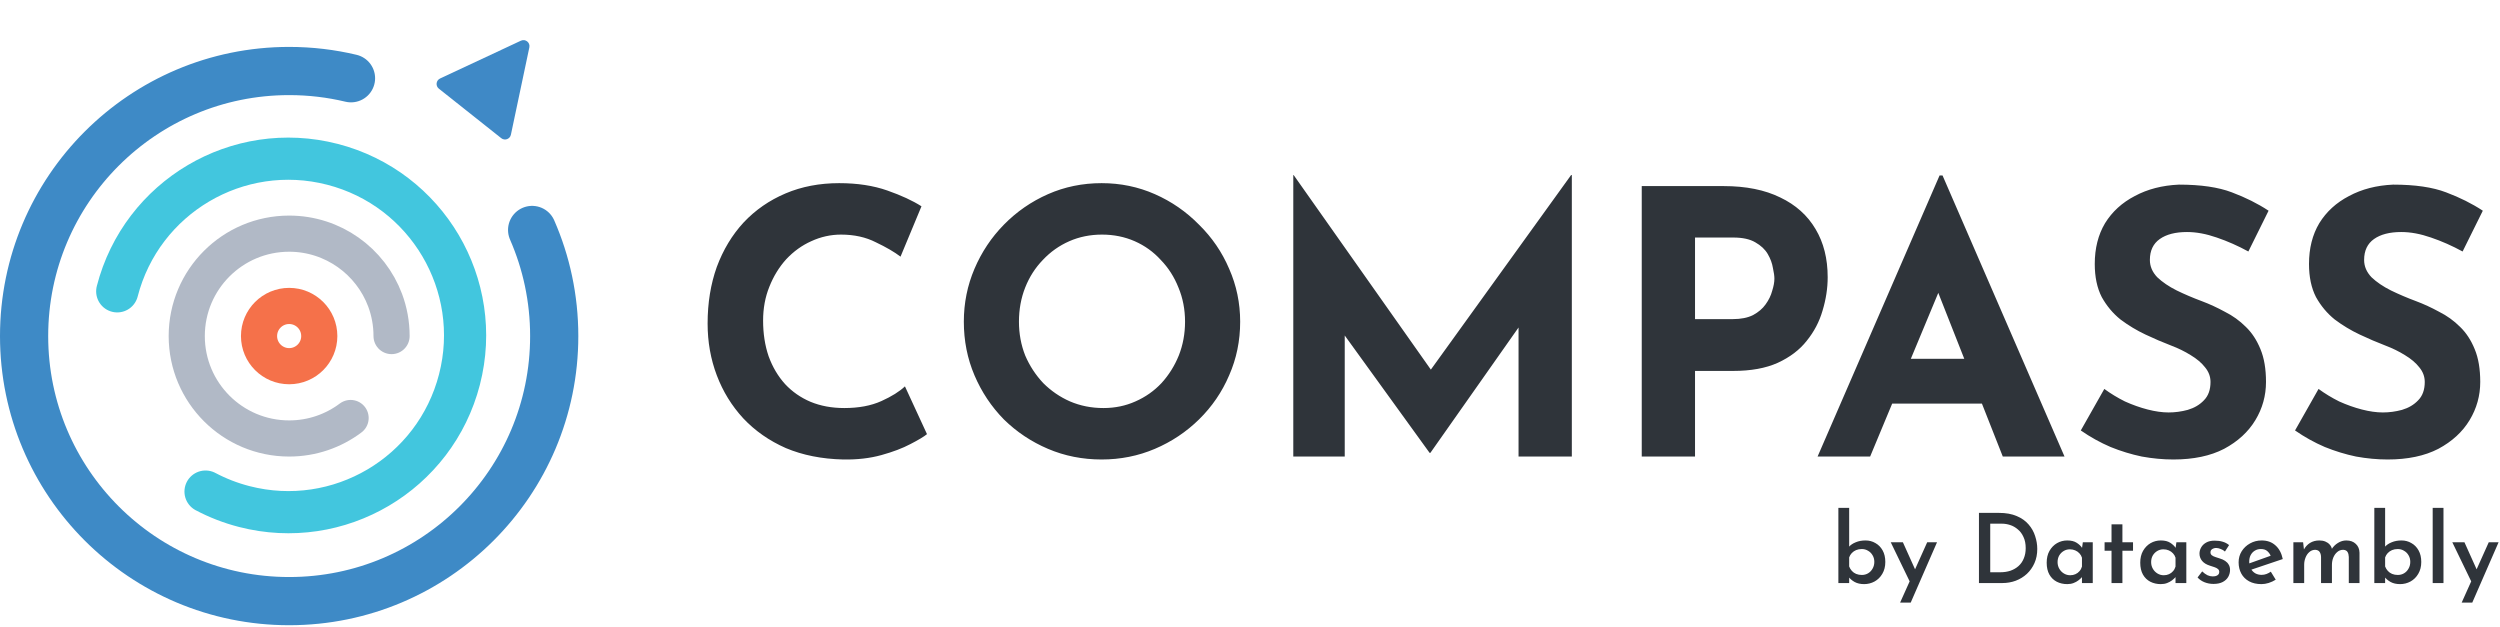
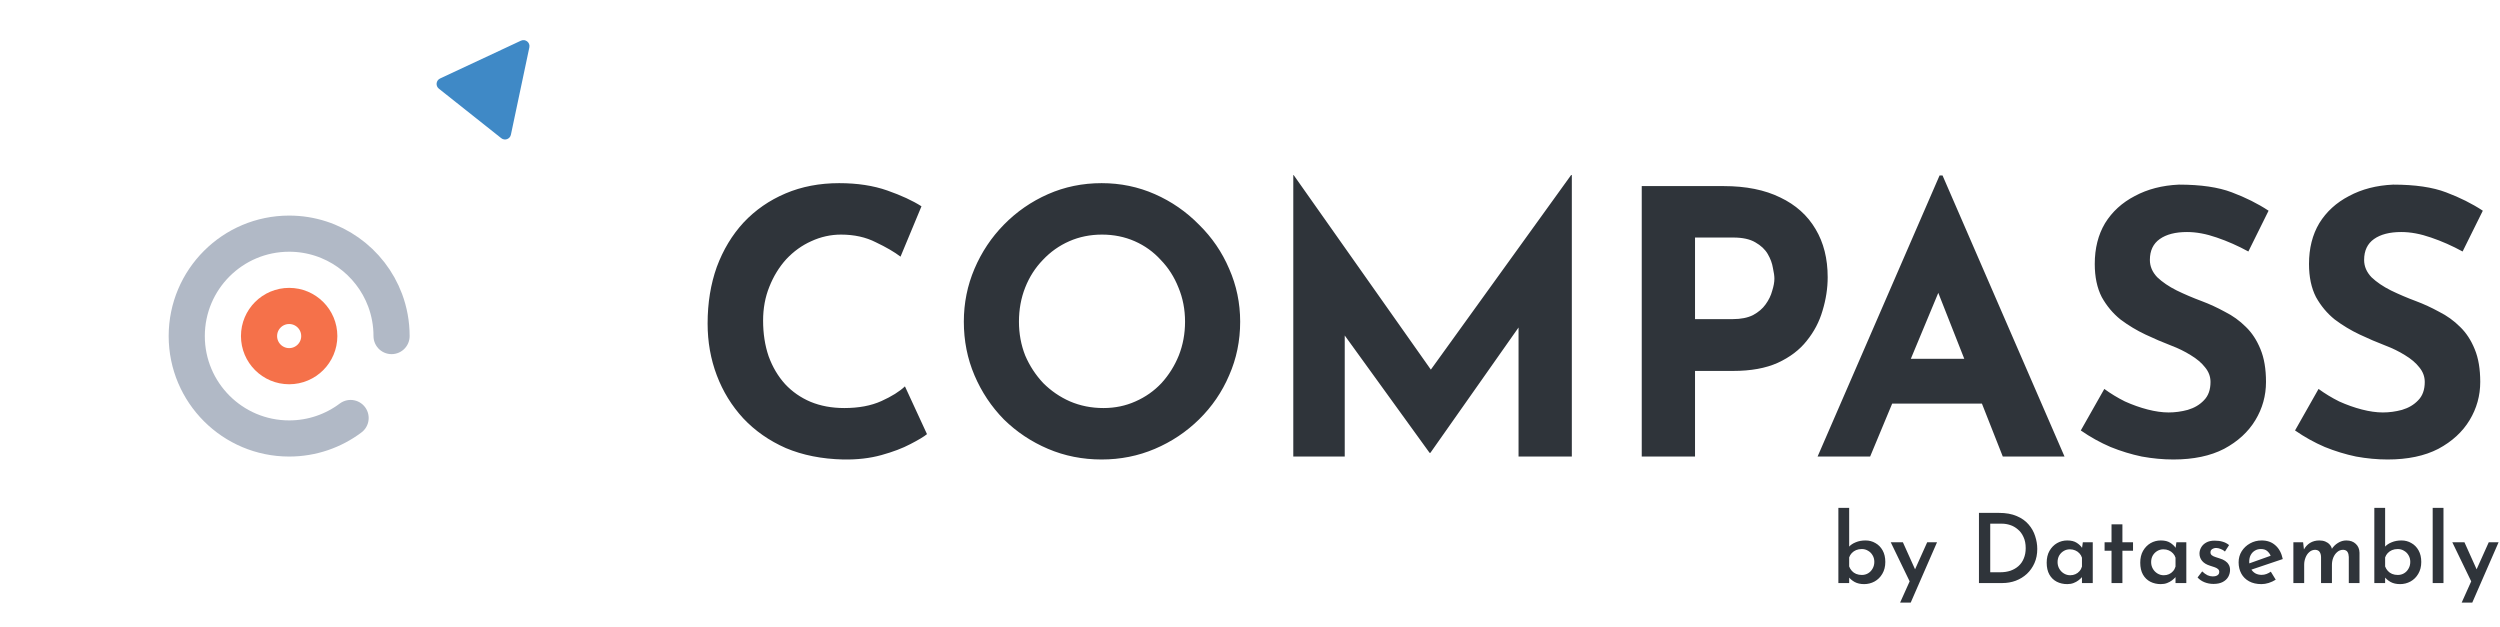
<svg xmlns="http://www.w3.org/2000/svg" width="415" height="104" viewBox="0 0 415 104" fill="none">
  <path d="M86.47 6.755C87.217 6.405 88.043 7.06 87.872 7.867L84.809 22.363C84.656 23.09 83.791 23.401 83.21 22.94L72.852 14.721C72.27 14.259 72.377 13.347 73.049 13.032L86.47 6.755Z" fill="#3F89C6" />
  <path d="M153.88 72.066C153.392 72.473 152.477 73.022 151.135 73.713C149.833 74.404 148.227 75.014 146.316 75.543C144.404 76.072 142.29 76.316 139.972 76.275C136.434 76.194 133.262 75.563 130.456 74.384C127.69 73.164 125.332 71.517 123.38 69.443C121.468 67.369 120.004 64.99 118.988 62.306C117.971 59.622 117.463 56.755 117.463 53.705C117.463 50.289 117.971 47.158 118.988 44.311C120.045 41.464 121.529 39.004 123.441 36.93C125.393 34.856 127.711 33.25 130.395 32.111C133.079 30.972 136.047 30.403 139.301 30.403C142.31 30.403 144.974 30.81 147.292 31.623C149.61 32.436 151.501 33.311 152.965 34.246L149.488 42.603C148.471 41.83 147.109 41.037 145.401 40.224C143.733 39.37 141.802 38.943 139.606 38.943C137.898 38.943 136.251 39.309 134.665 40.041C133.119 40.732 131.737 41.729 130.517 43.03C129.337 44.331 128.402 45.856 127.711 47.605C127.019 49.313 126.674 51.184 126.674 53.217C126.674 55.372 126.979 57.345 127.589 59.134C128.239 60.923 129.154 62.469 130.334 63.77C131.513 65.031 132.916 66.007 134.543 66.698C136.21 67.389 138.081 67.735 140.155 67.735C142.554 67.735 144.608 67.349 146.316 66.576C148.024 65.803 149.325 64.99 150.22 64.136L153.88 72.066ZM159.996 53.4C159.996 50.309 160.585 47.381 161.765 44.616C162.944 41.851 164.571 39.411 166.645 37.296C168.759 35.141 171.199 33.453 173.965 32.233C176.73 31.013 179.699 30.403 182.871 30.403C186.002 30.403 188.95 31.013 191.716 32.233C194.481 33.453 196.921 35.141 199.036 37.296C201.191 39.411 202.858 41.851 204.038 44.616C205.258 47.381 205.868 50.309 205.868 53.4C205.868 56.572 205.258 59.541 204.038 62.306C202.858 65.071 201.191 67.511 199.036 69.626C196.921 71.7 194.481 73.327 191.716 74.506C188.95 75.685 186.002 76.275 182.871 76.275C179.699 76.275 176.73 75.685 173.965 74.506C171.199 73.327 168.759 71.7 166.645 69.626C164.571 67.511 162.944 65.071 161.765 62.306C160.585 59.541 159.996 56.572 159.996 53.4ZM169.146 53.4C169.146 55.393 169.491 57.263 170.183 59.012C170.915 60.72 171.911 62.245 173.172 63.587C174.473 64.888 175.957 65.905 177.625 66.637C179.333 67.369 181.183 67.735 183.176 67.735C185.087 67.735 186.856 67.369 188.483 66.637C190.15 65.905 191.594 64.888 192.814 63.587C194.034 62.245 194.989 60.72 195.681 59.012C196.372 57.263 196.718 55.393 196.718 53.4C196.718 51.367 196.352 49.476 195.62 47.727C194.928 45.978 193.952 44.453 192.692 43.152C191.472 41.81 190.028 40.773 188.361 40.041C186.693 39.309 184.884 38.943 182.932 38.943C180.98 38.943 179.17 39.309 177.503 40.041C175.835 40.773 174.371 41.81 173.111 43.152C171.85 44.453 170.874 45.978 170.183 47.727C169.491 49.476 169.146 51.367 169.146 53.4ZM214.686 75.787V29.061H214.747L239.696 64.441L235.914 63.587L260.802 29.061H260.924V75.787H252.079V49.008L252.628 53.583L237.439 75.177H237.317L221.701 53.583L223.226 49.374V75.787H214.686ZM286.132 30.891C289.833 30.891 292.964 31.521 295.526 32.782C298.088 34.002 300.04 35.751 301.382 38.028C302.724 40.265 303.395 42.928 303.395 46.019C303.395 47.849 303.11 49.699 302.541 51.57C302.012 53.4 301.138 55.067 299.918 56.572C298.739 58.077 297.132 59.297 295.099 60.232C293.106 61.127 290.646 61.574 287.718 61.574H281.374V75.787H272.529V30.891H286.132ZM287.657 52.973C288.999 52.973 290.117 52.749 291.012 52.302C291.907 51.814 292.598 51.224 293.086 50.533C293.615 49.801 293.981 49.049 294.184 48.276C294.428 47.503 294.55 46.832 294.55 46.263C294.55 45.816 294.469 45.226 294.306 44.494C294.184 43.721 293.899 42.949 293.452 42.176C293.005 41.403 292.313 40.753 291.378 40.224C290.483 39.695 289.263 39.431 287.718 39.431H281.374V52.973H287.657ZM301.719 75.787L321.971 29.122H322.459L342.711 75.787H332.463L319.531 42.969L325.936 38.577L310.442 75.787H301.719ZM315.566 59.561H329.047L332.158 67.003H312.821L315.566 59.561ZM373.228 41.749C371.52 40.814 369.772 40.041 367.982 39.431C366.234 38.821 364.587 38.516 363.041 38.516C361.13 38.516 359.625 38.902 358.527 39.675C357.429 40.448 356.88 41.607 356.88 43.152C356.88 44.209 357.287 45.165 358.1 46.019C358.954 46.832 360.032 47.564 361.333 48.215C362.675 48.866 364.058 49.455 365.481 49.984C366.783 50.472 368.064 51.062 369.324 51.753C370.626 52.404 371.785 53.237 372.801 54.254C373.818 55.23 374.631 56.47 375.241 57.975C375.851 59.439 376.156 61.249 376.156 63.404C376.156 65.681 375.567 67.796 374.387 69.748C373.208 71.7 371.48 73.286 369.202 74.506C366.925 75.685 364.119 76.275 360.784 76.275C359.076 76.275 357.328 76.112 355.538 75.787C353.79 75.421 352.061 74.892 350.353 74.201C348.645 73.469 346.998 72.554 345.412 71.456L349.316 64.563C350.374 65.336 351.512 66.027 352.732 66.637C353.993 67.206 355.254 67.654 356.514 67.979C357.775 68.304 358.934 68.467 359.991 68.467C361.049 68.467 362.106 68.325 363.163 68.04C364.261 67.715 365.156 67.186 365.847 66.454C366.579 65.722 366.945 64.705 366.945 63.404C366.945 62.509 366.64 61.696 366.03 60.964C365.461 60.232 364.668 59.561 363.651 58.951C362.675 58.341 361.598 57.812 360.418 57.365C359.036 56.836 357.612 56.226 356.148 55.535C354.684 54.844 353.302 54.01 352 53.034C350.74 52.017 349.703 50.777 348.889 49.313C348.117 47.808 347.73 45.978 347.73 43.823C347.73 41.22 348.3 38.963 349.438 37.052C350.618 35.141 352.265 33.636 354.379 32.538C356.494 31.399 358.934 30.769 361.699 30.647C365.319 30.647 368.247 31.074 370.483 31.928C372.761 32.782 374.794 33.799 376.583 34.978L373.228 41.749ZM408.792 41.749C407.084 40.814 405.335 40.041 403.546 39.431C401.797 38.821 400.15 38.516 398.605 38.516C396.694 38.516 395.189 38.902 394.091 39.675C392.993 40.448 392.444 41.607 392.444 43.152C392.444 44.209 392.851 45.165 393.664 46.019C394.518 46.832 395.596 47.564 396.897 48.215C398.239 48.866 399.622 49.455 401.045 49.984C402.346 50.472 403.627 51.062 404.888 51.753C406.189 52.404 407.348 53.237 408.365 54.254C409.382 55.23 410.195 56.47 410.805 57.975C411.415 59.439 411.72 61.249 411.72 63.404C411.72 65.681 411.13 67.796 409.951 69.748C408.772 71.7 407.043 73.286 404.766 74.506C402.489 75.685 399.683 76.275 396.348 76.275C394.64 76.275 392.891 76.112 391.102 75.787C389.353 75.421 387.625 74.892 385.917 74.201C384.209 73.469 382.562 72.554 380.976 71.456L384.88 64.563C385.937 65.336 387.076 66.027 388.296 66.637C389.557 67.206 390.817 67.654 392.078 67.979C393.339 68.304 394.498 68.467 395.555 68.467C396.612 68.467 397.67 68.325 398.727 68.04C399.825 67.715 400.72 67.186 401.411 66.454C402.143 65.722 402.509 64.705 402.509 63.404C402.509 62.509 402.204 61.696 401.594 60.964C401.025 60.232 400.232 59.561 399.215 58.951C398.239 58.341 397.161 57.812 395.982 57.365C394.599 56.836 393.176 56.226 391.712 55.535C390.248 54.844 388.865 54.01 387.564 53.034C386.303 52.017 385.266 50.777 384.453 49.313C383.68 47.808 383.294 45.978 383.294 43.823C383.294 41.22 383.863 38.963 385.002 37.052C386.181 35.141 387.828 33.636 389.943 32.538C392.058 31.399 394.498 30.769 397.263 30.647C400.882 30.647 403.81 31.074 406.047 31.928C408.324 32.782 410.358 33.799 412.147 34.978L408.792 41.749Z" fill="#2F343A" />
  <path d="M309.442 96.963C308.834 96.963 308.311 96.846 307.874 96.611C307.436 96.366 307.079 96.056 306.802 95.683L306.962 95.219V96.787H305.17V84.307H306.962V91.411L306.93 90.771C307.196 90.462 307.57 90.211 308.049 90.019C308.53 89.816 309.074 89.715 309.682 89.715C310.279 89.715 310.823 89.859 311.314 90.147C311.815 90.424 312.215 90.83 312.514 91.363C312.812 91.896 312.962 92.536 312.962 93.283C312.962 94.04 312.796 94.696 312.466 95.251C312.146 95.806 311.714 96.232 311.17 96.531C310.636 96.819 310.06 96.963 309.442 96.963ZM309.058 95.443C309.442 95.443 309.788 95.352 310.098 95.171C310.418 94.979 310.668 94.718 310.85 94.387C311.042 94.056 311.138 93.683 311.138 93.267C311.138 92.862 311.042 92.499 310.85 92.179C310.668 91.859 310.418 91.608 310.098 91.427C309.788 91.235 309.442 91.139 309.058 91.139C308.716 91.139 308.402 91.198 308.114 91.315C307.836 91.432 307.596 91.598 307.394 91.811C307.202 92.014 307.058 92.254 306.962 92.531V94.035C307.068 94.312 307.218 94.558 307.41 94.771C307.602 94.984 307.836 95.15 308.114 95.267C308.402 95.384 308.716 95.443 309.058 95.443ZM315.417 100.035L319.913 90.019H321.545L317.177 100.035H315.417ZM317.161 96.835L313.865 90.019H315.881L318.537 95.923L317.161 96.835ZM328.506 96.787V85.139H331.818C332.981 85.139 333.968 85.315 334.778 85.667C335.589 86.008 336.245 86.472 336.746 87.059C337.248 87.635 337.61 88.28 337.834 88.995C338.069 89.699 338.186 90.408 338.186 91.123C338.186 91.998 338.032 92.782 337.722 93.475C337.413 94.168 336.992 94.766 336.458 95.267C335.925 95.758 335.306 96.136 334.602 96.403C333.909 96.659 333.168 96.787 332.378 96.787H328.506ZM330.378 94.995H332.042C332.661 94.995 333.226 94.91 333.738 94.739C334.25 94.558 334.693 94.302 335.066 93.971C335.45 93.63 335.744 93.208 335.946 92.707C336.16 92.206 336.266 91.635 336.266 90.995C336.266 90.27 336.144 89.651 335.898 89.139C335.664 88.616 335.349 88.195 334.954 87.875C334.57 87.544 334.149 87.304 333.69 87.155C333.232 87.006 332.778 86.931 332.33 86.931H330.378V94.995ZM343.158 96.963C342.518 96.963 341.937 96.83 341.414 96.563C340.902 96.296 340.497 95.902 340.198 95.379C339.899 94.846 339.75 94.19 339.75 93.411C339.75 92.643 339.905 91.987 340.214 91.443C340.534 90.888 340.95 90.462 341.462 90.163C341.985 89.864 342.55 89.715 343.158 89.715C343.809 89.715 344.331 89.843 344.726 90.099C345.131 90.355 345.446 90.659 345.67 91.011L345.574 91.267L345.75 90.019H347.398V96.787H345.606V95.139L345.782 95.571C345.739 95.635 345.654 95.742 345.526 95.891C345.398 96.03 345.222 96.184 344.998 96.355C344.774 96.526 344.507 96.67 344.198 96.787C343.899 96.904 343.553 96.963 343.158 96.963ZM343.654 95.491C343.974 95.491 344.262 95.432 344.518 95.315C344.785 95.198 345.009 95.032 345.19 94.819C345.382 94.606 345.521 94.35 345.606 94.051V92.579C345.521 92.302 345.382 92.062 345.19 91.859C344.998 91.646 344.763 91.48 344.486 91.363C344.219 91.246 343.921 91.187 343.59 91.187C343.227 91.187 342.891 91.278 342.582 91.459C342.273 91.64 342.022 91.891 341.83 92.211C341.649 92.531 341.558 92.899 341.558 93.315C341.558 93.72 341.654 94.088 341.846 94.419C342.038 94.75 342.294 95.011 342.614 95.203C342.934 95.395 343.281 95.491 343.654 95.491ZM350.513 87.043H352.321V90.019H354.081V91.427H352.321V96.787H350.513V91.427H349.361V90.019H350.513V87.043ZM358.689 96.963C358.049 96.963 357.468 96.83 356.945 96.563C356.433 96.296 356.028 95.902 355.729 95.379C355.431 94.846 355.281 94.19 355.281 93.411C355.281 92.643 355.436 91.987 355.745 91.443C356.065 90.888 356.481 90.462 356.993 90.163C357.516 89.864 358.081 89.715 358.689 89.715C359.34 89.715 359.863 89.843 360.257 90.099C360.663 90.355 360.977 90.659 361.201 91.011L361.105 91.267L361.281 90.019H362.929V96.787H361.137V95.139L361.313 95.571C361.271 95.635 361.185 95.742 361.057 95.891C360.929 96.03 360.753 96.184 360.529 96.355C360.305 96.526 360.039 96.67 359.729 96.787C359.431 96.904 359.084 96.963 358.689 96.963ZM359.185 95.491C359.505 95.491 359.793 95.432 360.049 95.315C360.316 95.198 360.54 95.032 360.721 94.819C360.913 94.606 361.052 94.35 361.137 94.051V92.579C361.052 92.302 360.913 92.062 360.721 91.859C360.529 91.646 360.295 91.48 360.017 91.363C359.751 91.246 359.452 91.187 359.121 91.187C358.759 91.187 358.423 91.278 358.113 91.459C357.804 91.64 357.553 91.891 357.361 92.211C357.18 92.531 357.089 92.899 357.089 93.315C357.089 93.72 357.185 94.088 357.377 94.419C357.569 94.75 357.825 95.011 358.145 95.203C358.465 95.395 358.812 95.491 359.185 95.491ZM367.436 96.931C366.924 96.931 366.433 96.84 365.964 96.659C365.505 96.478 365.116 96.211 364.796 95.859L365.564 94.851C365.863 95.139 366.156 95.352 366.444 95.491C366.743 95.619 367.025 95.683 367.292 95.683C367.495 95.683 367.676 95.662 367.836 95.619C368.007 95.566 368.14 95.486 368.236 95.379C368.343 95.272 368.396 95.128 368.396 94.947C368.396 94.734 368.321 94.568 368.172 94.451C368.023 94.323 367.831 94.222 367.596 94.147C367.361 94.062 367.116 93.982 366.86 93.907C366.273 93.726 365.836 93.459 365.548 93.107C365.26 92.755 365.116 92.35 365.116 91.891C365.116 91.539 365.207 91.203 365.388 90.883C365.569 90.552 365.847 90.28 366.22 90.067C366.593 89.854 367.063 89.747 367.628 89.747C368.14 89.747 368.583 89.806 368.956 89.923C369.34 90.03 369.697 90.216 370.028 90.483L369.34 91.555C369.148 91.374 368.919 91.235 368.652 91.139C368.396 91.032 368.161 90.974 367.948 90.963C367.756 90.952 367.585 90.979 367.436 91.043C367.287 91.096 367.164 91.176 367.068 91.283C366.983 91.39 366.94 91.512 366.94 91.651C366.929 91.864 366.999 92.035 367.148 92.163C367.308 92.291 367.511 92.392 367.756 92.467C368.001 92.542 368.247 92.622 368.492 92.707C368.823 92.803 369.116 92.936 369.372 93.107C369.628 93.278 369.825 93.486 369.964 93.731C370.113 93.966 370.188 94.259 370.188 94.611C370.188 95.016 370.087 95.4 369.884 95.763C369.681 96.115 369.377 96.398 368.972 96.611C368.567 96.824 368.055 96.931 367.436 96.931ZM375.402 96.963C374.602 96.963 373.919 96.808 373.354 96.499C372.788 96.19 372.356 95.763 372.058 95.219C371.759 94.664 371.61 94.04 371.61 93.347C371.61 92.664 371.78 92.051 372.122 91.507C372.463 90.963 372.922 90.531 373.498 90.211C374.084 89.88 374.73 89.715 375.434 89.715C376.362 89.715 377.124 89.987 377.722 90.531C378.33 91.064 378.735 91.822 378.938 92.803L373.482 94.643L373.066 93.635L377.322 92.115L376.954 92.323C376.836 92.003 376.644 91.726 376.378 91.491C376.122 91.256 375.759 91.139 375.29 91.139C374.916 91.139 374.586 91.23 374.298 91.411C374.01 91.582 373.78 91.827 373.61 92.147C373.45 92.456 373.37 92.824 373.37 93.251C373.37 93.688 373.46 94.072 373.642 94.403C373.823 94.734 374.068 94.99 374.378 95.171C374.687 95.342 375.039 95.427 375.434 95.427C375.711 95.427 375.978 95.379 376.234 95.283C376.49 95.187 376.73 95.059 376.954 94.899L377.77 96.227C377.418 96.451 377.028 96.632 376.602 96.771C376.186 96.899 375.786 96.963 375.402 96.963ZM382.317 90.019L382.477 91.395L382.413 91.283C382.669 90.792 383.015 90.408 383.453 90.131C383.901 89.854 384.418 89.715 385.005 89.715C385.378 89.715 385.709 89.774 385.997 89.891C386.285 90.008 386.525 90.174 386.717 90.387C386.919 90.6 387.053 90.867 387.117 91.187L387.021 91.219C387.298 90.76 387.655 90.398 388.093 90.131C388.53 89.854 388.994 89.715 389.485 89.715C390.146 89.715 390.674 89.907 391.069 90.291C391.463 90.664 391.666 91.15 391.677 91.747V96.787H389.901V92.451C389.89 92.12 389.821 91.848 389.693 91.635C389.565 91.411 389.325 91.288 388.973 91.267C388.589 91.267 388.258 91.39 387.981 91.635C387.703 91.87 387.485 92.179 387.325 92.563C387.175 92.936 387.101 93.336 387.101 93.763V96.787H385.293V92.451C385.282 92.12 385.207 91.848 385.069 91.635C384.93 91.411 384.685 91.288 384.333 91.267C383.959 91.267 383.634 91.39 383.357 91.635C383.079 91.87 382.866 92.179 382.717 92.563C382.567 92.936 382.493 93.331 382.493 93.747V96.787H380.701V90.019H382.317ZM398.41 96.963C397.802 96.963 397.28 96.846 396.842 96.611C396.405 96.366 396.048 96.056 395.77 95.683L395.93 95.219V96.787H394.138V84.307H395.93V91.411L395.898 90.771C396.165 90.462 396.538 90.211 397.018 90.019C397.498 89.816 398.042 89.715 398.65 89.715C399.248 89.715 399.792 89.859 400.282 90.147C400.784 90.424 401.184 90.83 401.482 91.363C401.781 91.896 401.93 92.536 401.93 93.283C401.93 94.04 401.765 94.696 401.434 95.251C401.114 95.806 400.682 96.232 400.138 96.531C399.605 96.819 399.029 96.963 398.41 96.963ZM398.026 95.443C398.41 95.443 398.757 95.352 399.066 95.171C399.386 94.979 399.637 94.718 399.818 94.387C400.01 94.056 400.106 93.683 400.106 93.267C400.106 92.862 400.01 92.499 399.818 92.179C399.637 91.859 399.386 91.608 399.066 91.427C398.757 91.235 398.41 91.139 398.026 91.139C397.685 91.139 397.37 91.198 397.082 91.315C396.805 91.432 396.565 91.598 396.362 91.811C396.17 92.014 396.026 92.254 395.93 92.531V94.035C396.037 94.312 396.186 94.558 396.378 94.771C396.57 94.984 396.805 95.15 397.082 95.267C397.37 95.384 397.685 95.443 398.026 95.443ZM403.826 84.307H405.618V96.787H403.826V84.307ZM408.636 100.035L413.132 90.019H414.764L410.396 100.035H408.636ZM410.38 96.835L407.084 90.019H409.1L411.756 95.923L410.38 96.835Z" fill="#2F343A" />
  <path d="M65 55.787C65 53.694 64.622 51.689 63.93 49.837C61.518 43.383 55.296 38.787 48 38.787C38.611 38.787 31 46.398 31 55.787C31 65.176 38.611 72.787 48 72.787C51.827 72.787 55.359 71.522 58.2 69.388" stroke="#B1B9C6" stroke-width="6" stroke-linecap="round" />
  <circle cx="48" cy="55.787" r="5" stroke="#F5714A" stroke-width="6" />
-   <path d="M58.267 12.991C54.973 12.204 51.535 11.787 48 11.787C23.7 11.787 4 31.487 4 55.787C4 80.088 23.7 99.787 48 99.787C72.3 99.787 92 80.088 92 55.787C92 49.525 90.692 43.568 88.333 38.175" stroke="#3E8AC6" stroke-width="8" stroke-linecap="round" />
-   <path d="M19.46 48.362C23.502 32.675 39.497 23.234 55.185 27.276C70.873 31.318 80.314 47.313 76.271 63.001C72.229 78.689 56.235 88.129 40.547 84.087C38.264 83.499 36.114 82.658 34.119 81.602" stroke="#42C6DE" stroke-width="7" stroke-linecap="round" />
</svg>